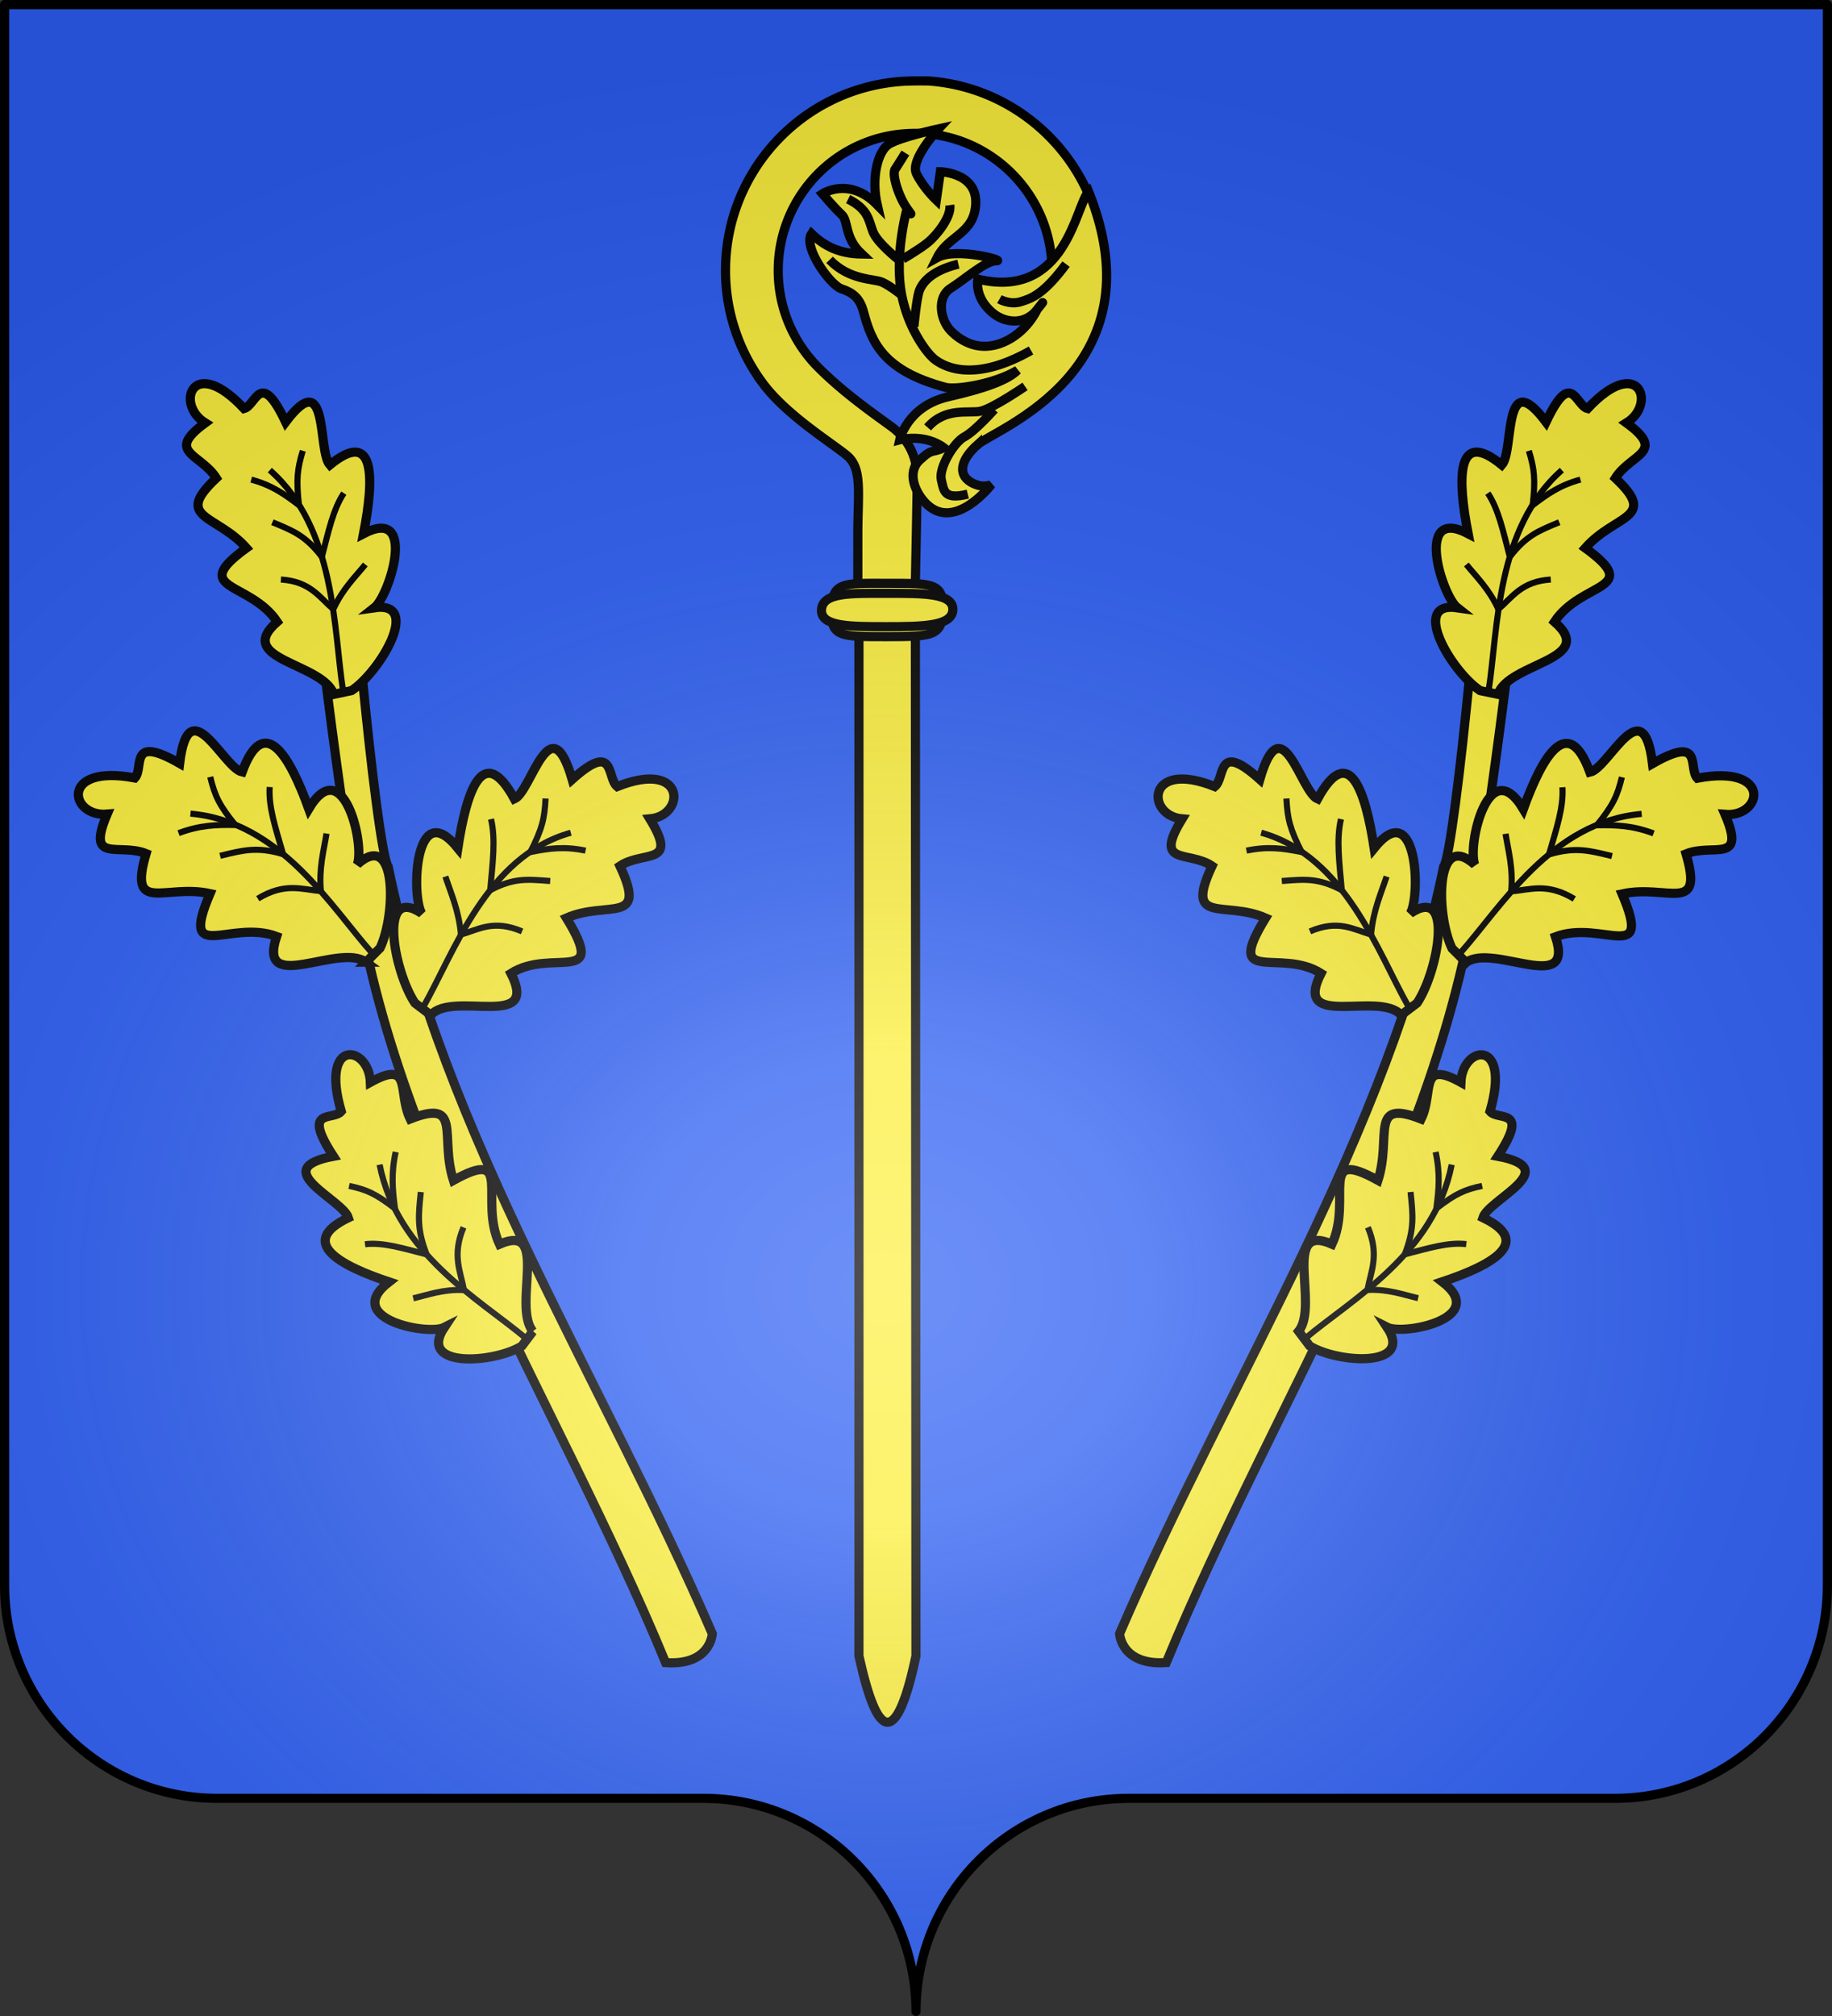
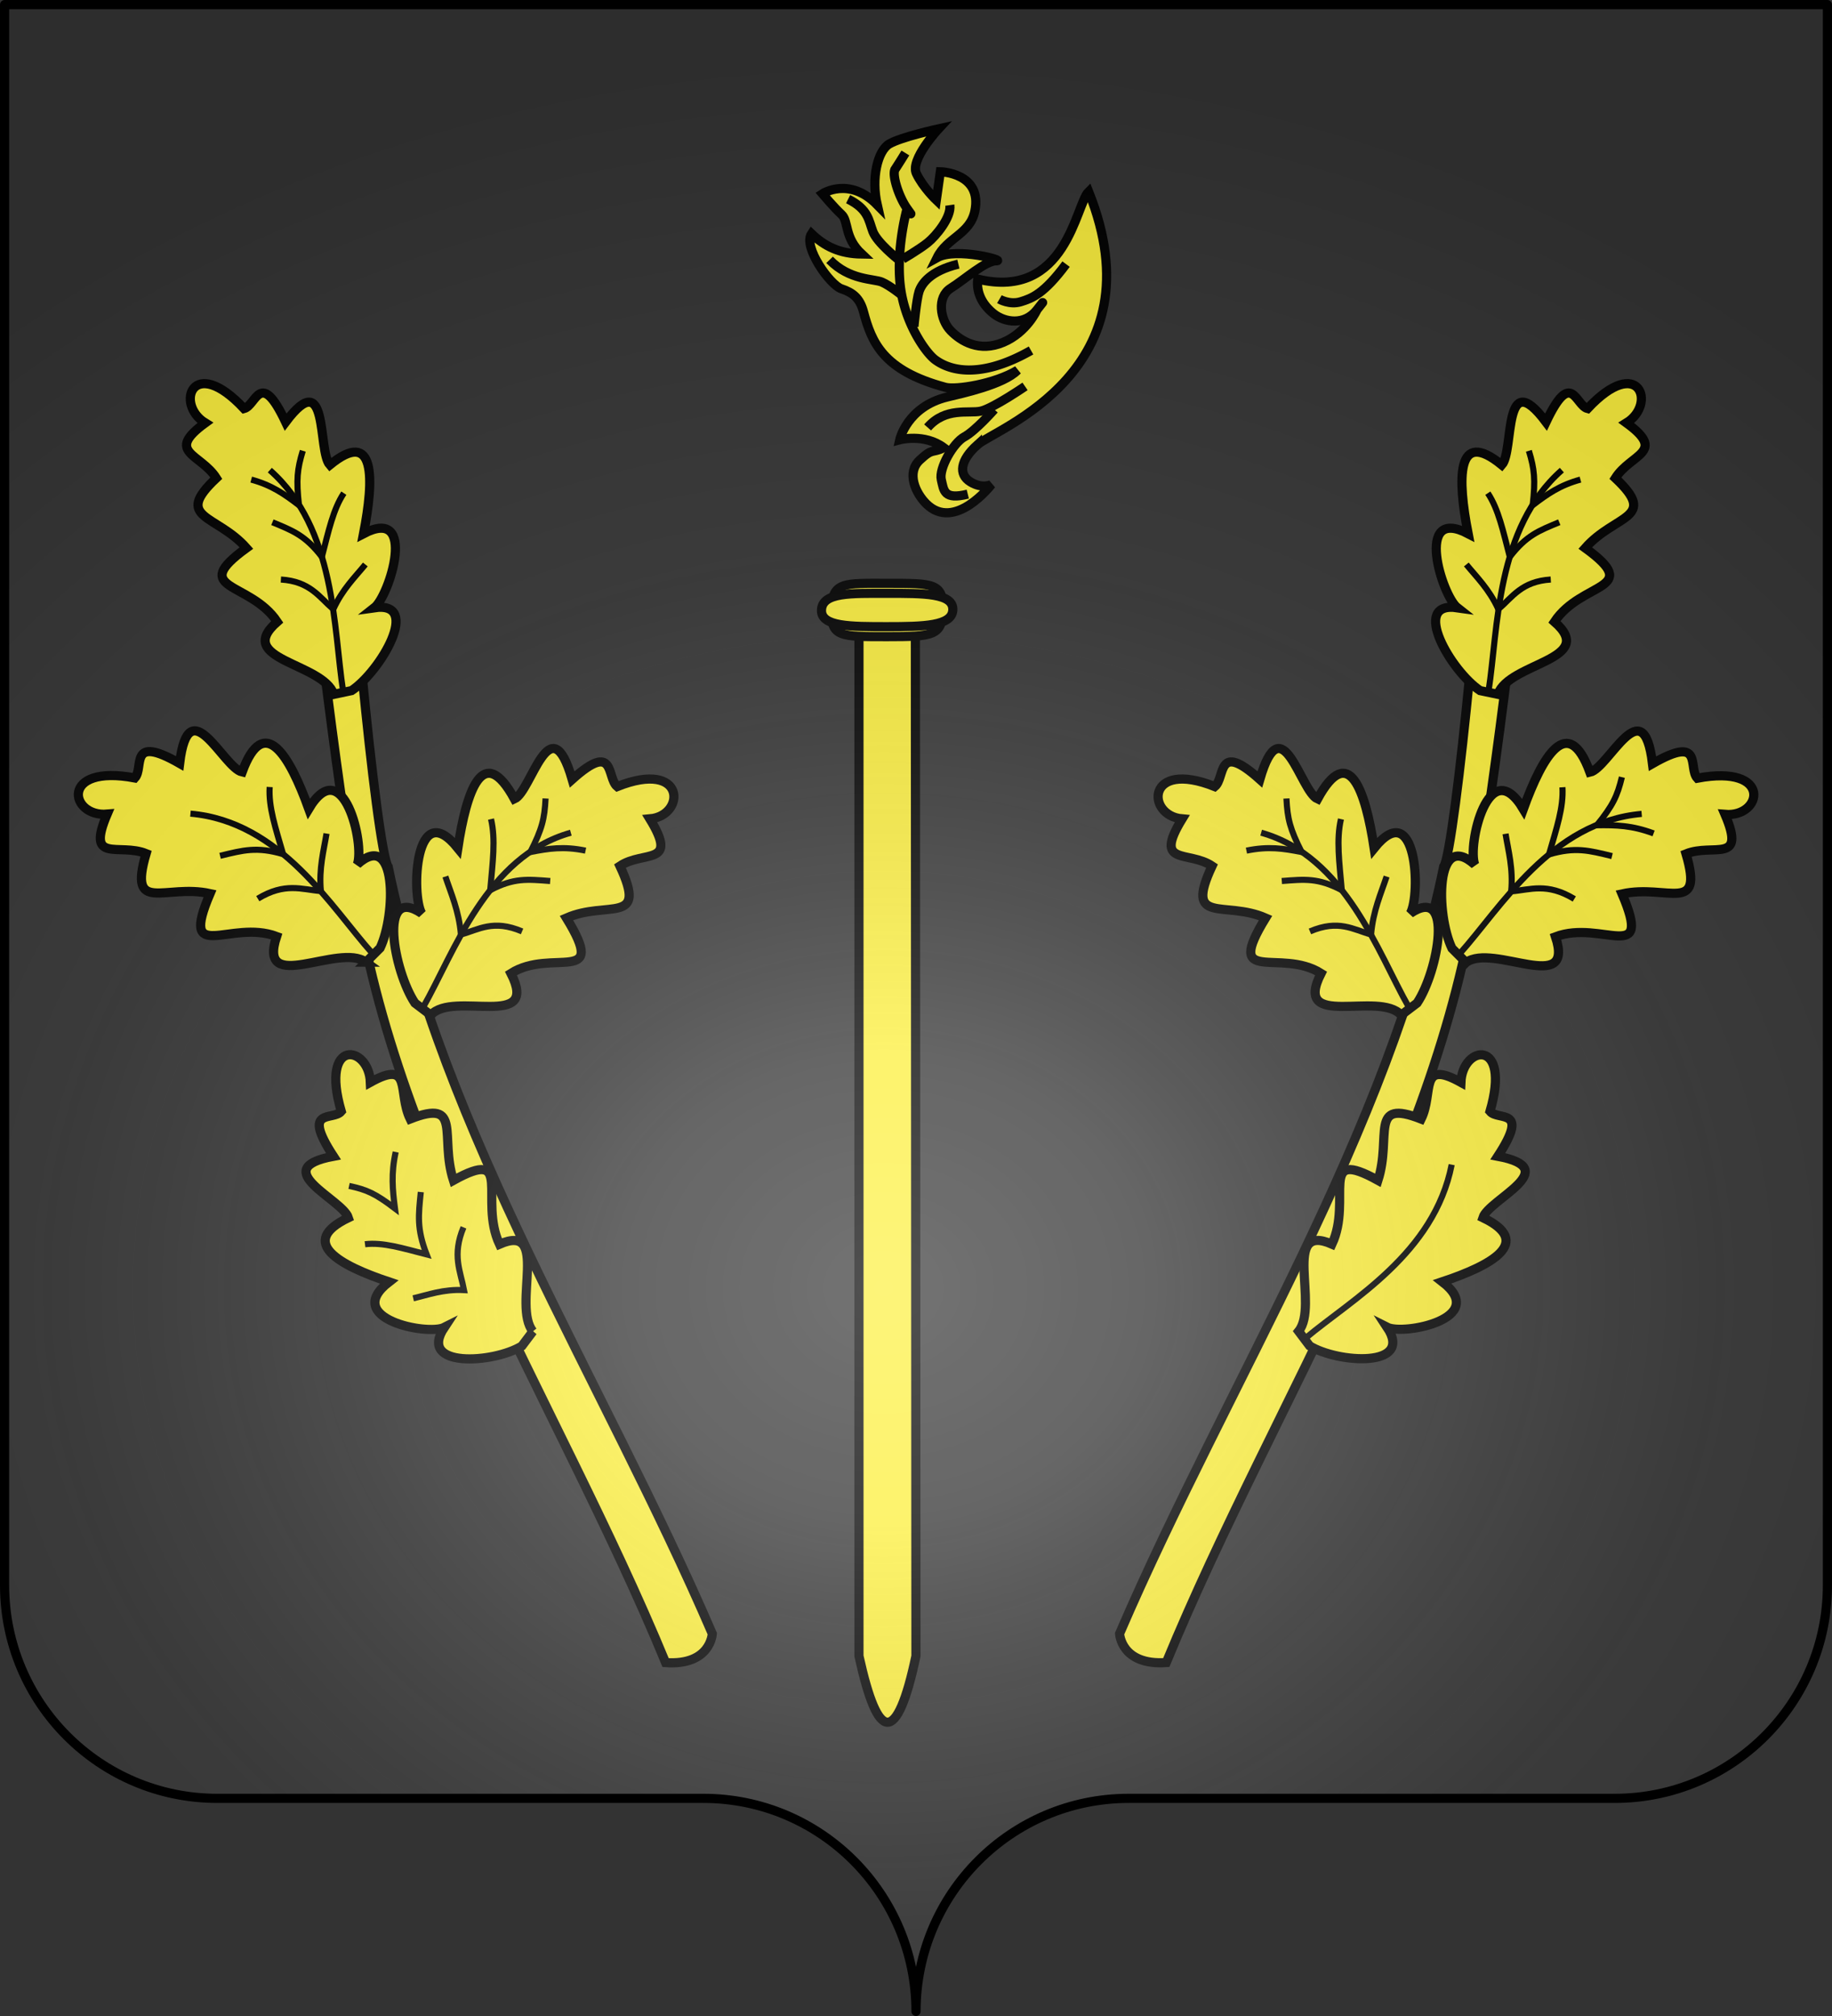
<svg xmlns="http://www.w3.org/2000/svg" xmlns:xlink="http://www.w3.org/1999/xlink" width="600" height="660" version="1.0">
  <rect width="100%" height="100%" fill="#333333" stroke="none" />
  <desc>Flag of Canton of Valais (Wallis)</desc>
  <defs>
    <radialGradient xlink:href="#b" id="c" cx="285.186" cy="200.448" r="300" fx="285.186" fy="200.448" gradientTransform="matrix(1.551 0 0 1.35 -77.894 353.461)" gradientUnits="userSpaceOnUse" />
    <linearGradient id="b">
      <stop offset="0" style="stop-color:white;stop-opacity:.314" />
      <stop offset=".19" style="stop-color:white;stop-opacity:.251" />
      <stop offset=".6" style="stop-color:#6b6b6b;stop-opacity:.125" />
      <stop offset="1" style="stop-color:black;stop-opacity:.125" />
    </linearGradient>
  </defs>
  <g style="display:inline">
    <g style="fill:#2b5df2">
      <g style="fill:#2b5df2;stroke:none;display:inline">
-         <path d="M375 860.862c0-38.504 31.203-69.753 69.65-69.753h159.2c38.447 0 69.65-31.25 69.65-69.754V203.862h-597v517.493c0 38.504 31.203 69.754 69.65 69.754h159.2c38.447 0 69.65 31.25 69.65 69.753" style="fill:#2b5df2;fill-opacity:1;fill-rule:nonzero;stroke:none;stroke-width:3;stroke-linecap:round;stroke-linejoin:round;stroke-miterlimit:4;stroke-dasharray:none;stroke-dashoffset:0;stroke-opacity:1;display:inline" transform="translate(-75 -202.362)" />
-       </g>
+         </g>
    </g>
  </g>
  <g style="display:inline">
    <g style="fill:#fcef3c;stroke:#000;stroke-width:3.356">
      <g style="fill:#fcef3c;stroke:#000;stroke-width:3.356">
        <g style="fill:#fcef3c;stroke:#000;stroke-width:.959;stroke-miterlimit:4;stroke-dasharray:none;stroke-opacity:1">
          <g style="fill:#fcef3c;stroke:#000;stroke-width:.967;stroke-miterlimit:4;stroke-dasharray:none;stroke-opacity:1">
-             <path d="M-78.76 3.41c-10.388.718-18.594 9.425-18.594 20 0 1.725.213 3.403.625 5h5.781a14.6 14.6 0 0 1-.875-5c0-7.738 6.082-14.081 13.719-14.469.246-.013.5 0 .75 0 7.982 0 14.437 6.481 14.437 14.469 0 3.993-1.614 7.61-4.225 10.23-2.612 2.618-5.709 4.788-7.686 6.224-1.995 1.449-2.775 3.453-2.766 5.531.01 2.078.271 14.64.271 14.64h6v-8.781c0-4.391-.507-6.959 1.173-8.33 1.735-1.417 6.366-4.262 8.846-7.59a19.88 19.88 0 0 0 3.95-11.924c0-11.044-8.963-20-20-20-.302 0-.608-.014-.907 0-.082.003-.167-.005-.25 0-.082.004-.168-.006-.25 0z" style="fill:#fcef3c;fill-opacity:1;fill-rule:nonzero;stroke:#000;stroke-width:.967;stroke-miterlimit:4;stroke-dasharray:none;stroke-opacity:1" transform="matrix(-3.102 0 0 3.102 59.707 15.925)" />
            <g style="fill:#fcef3c;fill-opacity:1;stroke:#000;stroke-width:.967;stroke-miterlimit:4;stroke-dasharray:none;stroke-opacity:1">
              <path d="M-84.22 41.896c1.835 1.65 2.02 3.131.74 3.918-1.28.786-2.22.278-2.22.278s3.873 5.04 6.894 2.02c1.126-1.127 2.098-3.27.678-4.597-1.419-1.326-1.268-.684-2.545-1.31 2.063-1.53 4.658-.834 4.658-.834s-.765-3.483-5.014-4.514c-1.53-.37-5.956-1.312-7.424-2.827 2.413 1.463 6.522 2.096 7.61 1.804 6.611-1.771 7.788-4.75 8.652-7.975.39-1.451 1.126-2.02 2.33-2.422 1.202-.4 4.084-4.425 3.159-5.813-1.377 1.32-2.958 2.116-5.304 2.146 1.895-1.774 1.348-3.455 2.135-4.18s2.014-2.179 2.014-2.179-2.822-1.861-5.784 1.166c.648-2.838-.047-5.7-1.266-6.425-1.218-.725-5.213-1.603-5.213-1.603s3.039 3.254 2.345 4.72-2.106 2.81-2.106 2.81l-.424-2.996s-4.472.096-3.64 4.155c.5 2.434 2.934 2.786 3.982 4.909-2.02-1.126-7.365.352-6.24.336 1.127-.015 3.308 1.953 4.804 2.894 1.496.94 1.115 3.337.005 4.478-1.11 1.142-3.043 2.293-5.557 1.229s-3.563-3.44-3.563-3.44-1.343-1.711 0 0c1.342 1.713 3.424 1.327 4.565.432s1.873-2.158 1.694-3.66c-9.363 2.254-10.336-7.888-11.71-9.234-7.58 18.898 9.91 25.064 11.745 26.714z" style="fill:#fcef3c;fill-opacity:1;fill-rule:evenodd;stroke:#000;stroke-width:.967;stroke-linecap:butt;stroke-linejoin:miter;stroke-miterlimit:4;stroke-dasharray:none;stroke-opacity:1" transform="matrix(-3.102 0 0 3.102 58.867 15.645)" />
              <g style="fill:#fcef3c;fill-opacity:1;stroke:#000;stroke-width:.967;stroke-miterlimit:4;stroke-dasharray:none;stroke-opacity:1">
                <path d="M-89.88 31.945c6.047 3.43 9.115 1.715 10.107.993.993-.722 3.249-3.88 3.7-7.851s-.722-8.122-.722-8.122-.902 1.264 0 0c.903-1.263 1.625-3.61 1.264-4.15a80 80 0 0 1-1.083-1.715" style="fill:none;fill-opacity:1;fill-rule:evenodd;stroke:#000;stroke-width:.967;stroke-linecap:butt;stroke-linejoin:miter;stroke-miterlimit:4;stroke-dasharray:none;stroke-opacity:1" transform="matrix(-3.102 0 0 3.102 58.867 15.645)" />
                <path d="M-81.307 16.604c-.18 1.264 1.444 3.249 2.347 3.971.902.722 2.616 1.715 2.616 1.715M-70.568 15.973c-2.166 1.083-2.166 2.256-2.617 3.429s-2.617 2.888-2.617 2.888M-68.61 22.38c-2.093 2.166-4.662 1.985-5.518 2.346s-2.188 1.444-2.188 1.444M-82.21 22.831c2.979.722 3.881 2.076 4.152 2.888.27.812.541 3.7.541 3.7M-93.58 22.831c2.347 3.158 3.61 3.61 4.783 3.97 1.173.362 2.256-.27 2.256-.27M-78.96 40.067c-1.896-2.166-4.332-1.444-5.595-1.715-1.264-.27-4.693-2.617-4.693-2.617" style="fill:#fcef3c;fill-opacity:1;fill-rule:evenodd;stroke:#000;stroke-width:.967;stroke-linecap:butt;stroke-linejoin:miter;stroke-miterlimit:4;stroke-dasharray:none;stroke-opacity:1" transform="matrix(-3.102 0 0 3.102 58.867 15.645)" />
                <path d="M-83.202 47.106c2.527.631 2.527-.361 2.798-1.534s-1.264-3.88-2.437-4.512-3.158-2.888-3.158-2.888" style="fill:none;fill-opacity:1;fill-rule:evenodd;stroke:#000;stroke-width:.967;stroke-linecap:butt;stroke-linejoin:miter;stroke-miterlimit:4;stroke-dasharray:none;stroke-opacity:1" transform="matrix(-3.102 0 0 3.102 58.867 15.645)" />
              </g>
            </g>
            <path d="M-77.397 60.032h5.956v109.605c-1.011 4.588-1.998 6.974-3.009 6.99-.994.015-2.014-2.262-3.008-6.99z" style="fill:#fcef3c;fill-opacity:1;fill-rule:nonzero;stroke:#000;stroke-width:.967" transform="matrix(-3.102 0 0 3.102 59.707 15.925)" />
            <g style="fill:#fcef3c;fill-opacity:1;stroke:#000;stroke-width:.967;stroke-miterlimit:4;stroke-dasharray:none;stroke-opacity:1">
              <path d="M-68.385 59.244c.065 2.852-.92 2.815-5.883 2.815-4.88 0-5.81-.108-5.883-2.815-.077-2.856 1.011-2.815 5.883-2.815 4.601 0 5.816-.185 5.883 2.815z" style="fill:#fcef3c;fill-opacity:1;fill-rule:nonzero;stroke:#000;stroke-width:.967;stroke-miterlimit:4;stroke-dasharray:none;stroke-opacity:1" transform="matrix(-3.102 0 0 3.102 60.175 15.925)" />
              <path d="M-67.335 59.244c.076 1.782-3.106 1.76-6.933 1.76s-6.847-.068-6.932-1.76c-.09-1.785 3.105-1.76 6.932-1.76s6.853-.116 6.933 1.76z" style="fill:#fcef3c;fill-opacity:1;fill-rule:nonzero;stroke:#000;stroke-width:.967;stroke-miterlimit:4;stroke-dasharray:none;stroke-opacity:1" transform="matrix(-3.102 0 0 3.102 60.175 15.925)" />
            </g>
          </g>
        </g>
      </g>
    </g>
    <g style="stroke:#000;stroke-width:2">
      <g style="stroke:#000;stroke-width:2.191">
        <path d="M96.867 263.86c-1.822-10.296-8.222-134.097-5.4-138.526l15.74 5.434c-3.23 3.462-1.125 131.047 2.608 136.41 12.114 97.2 62.141 188.984 94.31 283.319 0 0-1.444 11.4-17.51 9.007-31.82-98.357-86.396-194.44-89.748-295.644z" style="fill:#fcef3c;fill-opacity:1;fill-rule:evenodd;stroke:#000;stroke-width:3.286;stroke-linecap:butt;stroke-linejoin:miter;stroke-miterlimit:4;stroke-dasharray:none;stroke-opacity:1" transform="rotate(-4.504 619.834 -77.842)scale(.913)" />
        <g style="stroke:#000;stroke-width:3.191;stroke-miterlimit:4;stroke-dasharray:none">
          <path d="m273.857 326.253-.13-10.437c-6.724-18.253-38.378-49.878-39.59-22.004-4.525-9.975-47.437-35.944-38.469-2.09-26.79-12.158-52.4-18.527-38.044 11.48-8.44 5.523-51.11-10.887-26.017 20.256-29.794 8.506-11.302 14.726-10.897 22.044-32.912 23.064-9.038 38.733 3.413 23.539 10.945 26.298 15.005 5.954 28.957-.17 16.337 29.074 18.12 3.92 38.271-9.317 15.774 37.883 16.863 1.698 40.299-9.266 15.027 29.022 24.945-21.131 42.207-24.035z" style="fill:#fcef3c;fill-opacity:1;fill-rule:evenodd;stroke:#000;stroke-width:4.787;stroke-linecap:butt;stroke-linejoin:miter;stroke-miterlimit:4;stroke-dasharray:none;stroke-opacity:1" transform="rotate(45.709 14.775 198.27)scale(.627)" />
          <path d="M272.832 320.642c-31.991-1.363-82.522-13.905-118.512 17.086" style="fill:none;fill-opacity:1;fill-rule:evenodd;stroke:#000;stroke-width:3.191;stroke-linecap:butt;stroke-linejoin:miter;stroke-miterlimit:4;stroke-dasharray:none;stroke-opacity:1" transform="rotate(45.709 14.775 198.27)scale(.627)" />
-           <path d="M211.395 294.104c5.27 7.089 10.178 15.632 19.449 23.084-7.55 6.58-16.407 10.098-20.177 26.356M173.263 298.396c7.09 7.816 17.45 12.724 29.992 19.45-12.542 7.088-15.996 13.45-22.358 24.174M147.816 316.937c8.906 5.27 13.814 6.907 27.083 8.18-7.089 7.088-12.724 13.086-17.631 24.174" style="fill:none;fill-opacity:1;fill-rule:evenodd;stroke:#000;stroke-width:3.191;stroke-linecap:butt;stroke-linejoin:miter;stroke-miterlimit:4;stroke-dasharray:none;stroke-opacity:1" transform="rotate(45.709 14.775 198.27)scale(.627)" />
+           <path d="M211.395 294.104c5.27 7.089 10.178 15.632 19.449 23.084-7.55 6.58-16.407 10.098-20.177 26.356M173.263 298.396c7.09 7.816 17.45 12.724 29.992 19.45-12.542 7.088-15.996 13.45-22.358 24.174M147.816 316.937" style="fill:none;fill-opacity:1;fill-rule:evenodd;stroke:#000;stroke-width:3.191;stroke-linecap:butt;stroke-linejoin:miter;stroke-miterlimit:4;stroke-dasharray:none;stroke-opacity:1" transform="rotate(45.709 14.775 198.27)scale(.627)" />
        </g>
        <g style="stroke:#000;stroke-width:2.49;stroke-miterlimit:4;stroke-dasharray:none">
          <path d="m220.523 223.514-.104-7.385c-5.327-12.914-30.41-35.29-31.37-15.568-3.586-7.058-37.589-25.433-30.483-1.479-21.228-8.602-41.521-13.109-30.145 8.122-6.688 3.908-40.5-7.702-20.616 14.333-23.609 6.018-8.956 10.419-8.635 15.597-26.079 16.318-7.161 27.405 2.704 16.655 8.673 18.607 11.89 4.213 22.946-.12 12.945 20.57 14.357 2.773 30.326-6.593 12.499 26.804 13.361 1.202 31.932-6.556 11.907 20.535 19.767-14.951 33.445-17.006z" style="fill:#fcef3c;fill-opacity:1;fill-rule:evenodd;stroke:#000;stroke-width:3.735;stroke-linecap:butt;stroke-linejoin:miter;stroke-miterlimit:4;stroke-dasharray:none;stroke-opacity:1;display:inline" transform="scale(.803)rotate(78.95 142.188 202.083)" />
          <path d="M219.71 219.544c-25.35-.965-65.39-9.839-93.908 12.09" style="fill:none;fill-opacity:1;fill-rule:evenodd;stroke:#000;stroke-width:2.49;stroke-linecap:butt;stroke-linejoin:miter;stroke-miterlimit:4;stroke-dasharray:none;stroke-opacity:1;display:inline" transform="scale(.803)rotate(78.95 142.188 202.083)" />
          <path d="M171.028 200.767c4.177 5.016 8.066 11.06 15.411 16.333-5.982 4.656-13 7.145-15.987 18.649M140.813 203.804c5.617 5.53 13.827 9.003 23.765 13.761-9.938 5.016-12.675 9.517-17.716 17.105M120.649 216.922c7.057 3.73 10.946 4.888 21.46 5.788-5.617 5.015-10.082 9.26-13.97 17.105" style="fill:none;fill-opacity:1;fill-rule:evenodd;stroke:#000;stroke-width:2.49;stroke-linecap:butt;stroke-linejoin:miter;stroke-miterlimit:4;stroke-dasharray:none;stroke-opacity:1;display:inline" transform="scale(.803)rotate(78.95 142.188 202.083)" />
        </g>
        <g style="stroke:#000;stroke-width:3.285;stroke-miterlimit:4;stroke-dasharray:none">
          <path d="m659.328 258.719-8.013-7.133c-9.997-17.882-14.946-65.523 7.418-47.775-4.937-10.48 1.46-63.69 22.167-33.439 7.138-30.49 18.035-56.102 32.425-23.955 9.502-3.31 23.162-49.885 31.796-8.033 25.018-19.085 18.407.499 23.832 5.761 38.235-11.885 35.623 18.54 16.142 18.682 13.624 26.812-4.662 16.503-18.038 23.999 12.443 33.169-8.164 17.726-30.89 25.599 19.622 38.629-9.11 15.184-32.103 27.322 13.213 32.043-31.81 6.552-44.736 18.972z" style="fill:#fcef3c;fill-opacity:1;fill-rule:evenodd;stroke:#000;stroke-width:4.927;stroke-linecap:butt;stroke-linejoin:miter;stroke-miterlimit:4;stroke-dasharray:none;stroke-opacity:1;display:inline" transform="matrix(.607 -.048 .048 .607 -271.536 206.928)" />
          <path d="M655.61 254.089c18.725-27.557 40.246-78.075 86.531-87.188" style="fill:none;fill-opacity:1;fill-rule:evenodd;stroke:#000;stroke-width:3.285;stroke-linecap:butt;stroke-linejoin:miter;stroke-miterlimit:4;stroke-dasharray:none;stroke-opacity:1;display:inline" transform="matrix(.607 -.048 .048 .607 -271.536 206.928)" />
          <path d="M673.022 185.07c2.237 9.16 5.827 18.996 5.874 31.73 9.77-1.858 17.975-6.865 32.913.936M699.929 156.207c1.677 11.162-.924 23.092-3.464 38.062 13.252-5.673 20.321-4.268 32.57-2.348M730.041 147.493c-1.42 10.964-3.186 16.151-10.404 28.057 9.88-1.133 18.016-1.788 29.648 1.587" style="fill:none;fill-opacity:1;fill-rule:evenodd;stroke:#000;stroke-width:3.285;stroke-linecap:butt;stroke-linejoin:miter;stroke-miterlimit:4;stroke-dasharray:none;stroke-opacity:1;display:inline" transform="matrix(.607 -.048 .048 .607 -271.536 206.928)" />
        </g>
        <g style="stroke:#000;stroke-width:2.975;stroke-miterlimit:4;stroke-dasharray:none">
          <path d="m349.06 338.736-5.752-6.801c-5.213-15.272.689-52.14 17.218-34.79-2.214-8.789 15.261-47.865 27.542-21.36 13.183-21.78 28.729-39.212 34.832-12.387 9.395-.827 32.048-33.61 30.774-.467 27.006-10.013 16.69 3.62 20.49 8.552 37.493-2.244 28.455 20.284 10.646 16.96 6.57 22.658-7.864 11.647-21.71 14.954 4.102 27.254-11.328 11.955-33.79 13.9 9.46 32.643-11.634 9.867-35.273 14.986 5.051 26.54-30.464-.654-44.976 6.453z" style="fill:#fcef3c;fill-opacity:1;fill-rule:evenodd;stroke:#000;stroke-width:4.462;stroke-linecap:butt;stroke-linejoin:miter;stroke-miterlimit:4;stroke-dasharray:none;stroke-opacity:1;display:inline" transform="matrix(-.149 -.656 .656 -.149 4.32 715.332)" />
-           <path d="M346.681 334.583c23.115-17.522 53.803-51.9 98.037-50.631" style="fill:none;fill-opacity:1;fill-rule:evenodd;stroke:#000;stroke-width:2.975;stroke-linecap:butt;stroke-linejoin:miter;stroke-miterlimit:4;stroke-dasharray:none;stroke-opacity:1;display:inline" transform="matrix(-.149 -.656 .656 -.149 4.32 715.332)" />
          <path d="M377.665 285.502c.038 7.315 1.164 15.38-1.579 25.01 9.324.317 17.906-2.021 29.833 6.505M408.533 268.434c-.91 8.73-5.893 17.286-11.485 28.149 13.335-1.952 19.479.356 30.238 3.964M437.92 267.156c-3.694 8.034-6.44 11.642-15.631 19.366 9.264.885 16.832 1.823 26.71 6.423" style="fill:none;fill-opacity:1;fill-rule:evenodd;stroke:#000;stroke-width:2.975;stroke-linecap:butt;stroke-linejoin:miter;stroke-miterlimit:4;stroke-dasharray:none;stroke-opacity:1;display:inline" transform="matrix(-.149 -.656 .656 -.149 4.32 715.332)" />
        </g>
      </g>
      <g style="stroke:#000;stroke-width:2.191">
        <path d="M96.867 263.86c-1.822-10.296-8.222-134.097-5.4-138.526l15.74 5.434c-3.23 3.462-1.125 131.047 2.608 136.41 12.114 97.2 62.141 188.984 94.31 283.319 0 0-1.444 11.4-17.51 9.007-31.82-98.357-86.396-194.44-89.748-295.644z" style="fill:#fcef3c;fill-opacity:1;fill-rule:evenodd;stroke:#000;stroke-width:3.286;stroke-linecap:butt;stroke-linejoin:miter;stroke-miterlimit:4;stroke-dasharray:none;stroke-opacity:1" transform="scale(-.913 .913)rotate(-4.502 350.298 8273.27)" />
        <g style="stroke:#000;stroke-width:3.191;stroke-miterlimit:4;stroke-dasharray:none">
          <path d="m273.857 326.253-.13-10.437c-6.724-18.253-38.378-49.878-39.59-22.004-4.525-9.975-47.437-35.944-38.469-2.09-26.79-12.158-52.4-18.527-38.044 11.48-8.44 5.523-51.11-10.887-26.017 20.256-29.794 8.506-11.302 14.726-10.897 22.044-32.912 23.064-9.038 38.733 3.413 23.539 10.945 26.298 15.005 5.954 28.957-.17 16.337 29.074 18.12 3.92 38.271-9.317 15.774 37.883 16.863 1.698 40.299-9.266 15.027 29.022 24.945-21.131 42.207-24.035z" style="fill:#fcef3c;fill-opacity:1;fill-rule:evenodd;stroke:#000;stroke-width:4.787;stroke-linecap:butt;stroke-linejoin:miter;stroke-miterlimit:4;stroke-dasharray:none;stroke-opacity:1" transform="matrix(-.438 .449 .449 .438 453.623 49.24)" />
          <path d="M272.832 320.642c-31.991-1.363-82.522-13.905-118.512 17.086" style="fill:none;fill-opacity:1;fill-rule:evenodd;stroke:#000;stroke-width:3.191;stroke-linecap:butt;stroke-linejoin:miter;stroke-miterlimit:4;stroke-dasharray:none;stroke-opacity:1" transform="matrix(-.438 .449 .449 .438 453.623 49.24)" />
          <path d="M211.395 294.104c5.27 7.089 10.178 15.632 19.449 23.084-7.55 6.58-16.407 10.098-20.177 26.356M173.263 298.396c7.09 7.816 17.45 12.724 29.992 19.45-12.542 7.088-15.996 13.45-22.358 24.174M147.816 316.937c8.906 5.27 13.814 6.907 27.083 8.18-7.089 7.088-12.724 13.086-17.631 24.174" style="fill:none;fill-opacity:1;fill-rule:evenodd;stroke:#000;stroke-width:3.191;stroke-linecap:butt;stroke-linejoin:miter;stroke-miterlimit:4;stroke-dasharray:none;stroke-opacity:1" transform="matrix(-.438 .449 .449 .438 453.623 49.24)" />
        </g>
        <g style="stroke:#000;stroke-width:2.49;stroke-miterlimit:4;stroke-dasharray:none">
          <path d="m220.523 223.514-.104-7.385c-5.327-12.914-30.41-35.29-31.37-15.568-3.586-7.058-37.589-25.433-30.483-1.479-21.228-8.602-41.521-13.109-30.145 8.122-6.688 3.908-40.5-7.702-20.616 14.333-23.609 6.018-8.956 10.419-8.635 15.597-26.079 16.318-7.161 27.405 2.704 16.655 8.673 18.607 11.89 4.213 22.946-.12 12.945 20.57 14.357 2.773 30.326-6.593 12.499 26.804 13.361 1.202 31.932-6.556 11.907 20.535 19.767-14.951 33.445-17.006z" style="fill:#fcef3c;fill-opacity:1;fill-rule:evenodd;stroke:#000;stroke-width:3.735;stroke-linecap:butt;stroke-linejoin:miter;stroke-miterlimit:4;stroke-dasharray:none;stroke-opacity:1;display:inline" transform="scale(-.803 .803)rotate(78.95 -231.343 -251.45)" />
          <path d="M219.71 219.544c-25.35-.965-65.39-9.839-93.908 12.09" style="fill:none;fill-opacity:1;fill-rule:evenodd;stroke:#000;stroke-width:2.49;stroke-linecap:butt;stroke-linejoin:miter;stroke-miterlimit:4;stroke-dasharray:none;stroke-opacity:1;display:inline" transform="scale(-.803 .803)rotate(78.95 -231.343 -251.45)" />
          <path d="M171.028 200.767c4.177 5.016 8.066 11.06 15.411 16.333-5.982 4.656-13 7.145-15.987 18.649M140.813 203.804c5.617 5.53 13.827 9.003 23.765 13.761-9.938 5.016-12.675 9.517-17.716 17.105M120.649 216.922c7.057 3.73 10.946 4.888 21.46 5.788-5.617 5.015-10.082 9.26-13.97 17.105" style="fill:none;fill-opacity:1;fill-rule:evenodd;stroke:#000;stroke-width:2.49;stroke-linecap:butt;stroke-linejoin:miter;stroke-miterlimit:4;stroke-dasharray:none;stroke-opacity:1;display:inline" transform="scale(-.803 .803)rotate(78.95 -231.343 -251.45)" />
        </g>
        <g style="stroke:#000;stroke-width:3.285;stroke-miterlimit:4;stroke-dasharray:none">
          <path d="m659.328 258.719-8.013-7.133c-9.997-17.882-14.946-65.523 7.418-47.775-4.937-10.48 1.46-63.69 22.167-33.439 7.138-30.49 18.035-56.102 32.425-23.955 9.502-3.31 23.162-49.885 31.796-8.033 25.018-19.085 18.407.499 23.832 5.761 38.235-11.885 35.623 18.54 16.142 18.682 13.624 26.812-4.662 16.503-18.038 23.999 12.443 33.169-8.164 17.726-30.89 25.599 19.622 38.629-9.11 15.184-32.103 27.322 13.213 32.043-31.81 6.552-44.736 18.972z" style="fill:#fcef3c;fill-opacity:1;fill-rule:evenodd;stroke:#000;stroke-width:4.927;stroke-linecap:butt;stroke-linejoin:miter;stroke-miterlimit:4;stroke-dasharray:none;stroke-opacity:1;display:inline" transform="matrix(-.607 -.048 -.048 .607 871.536 206.928)" />
          <path d="M655.61 254.089c18.725-27.557 40.246-78.075 86.531-87.188" style="fill:none;fill-opacity:1;fill-rule:evenodd;stroke:#000;stroke-width:3.285;stroke-linecap:butt;stroke-linejoin:miter;stroke-miterlimit:4;stroke-dasharray:none;stroke-opacity:1;display:inline" transform="matrix(-.607 -.048 -.048 .607 871.536 206.928)" />
          <path d="M673.022 185.07c2.237 9.16 5.827 18.996 5.874 31.73 9.77-1.858 17.975-6.865 32.913.936M699.929 156.207c1.677 11.162-.924 23.092-3.464 38.062 13.252-5.673 20.321-4.268 32.57-2.348M730.041 147.493c-1.42 10.964-3.186 16.151-10.404 28.057 9.88-1.133 18.016-1.788 29.648 1.587" style="fill:none;fill-opacity:1;fill-rule:evenodd;stroke:#000;stroke-width:3.285;stroke-linecap:butt;stroke-linejoin:miter;stroke-miterlimit:4;stroke-dasharray:none;stroke-opacity:1;display:inline" transform="matrix(-.607 -.048 -.048 .607 871.536 206.928)" />
        </g>
        <g style="stroke:#000;stroke-width:2.975;stroke-miterlimit:4;stroke-dasharray:none">
          <path d="m349.06 338.736-5.752-6.801c-5.213-15.272.689-52.14 17.218-34.79-2.214-8.789 15.261-47.865 27.542-21.36 13.183-21.78 28.729-39.212 34.832-12.387 9.395-.827 32.048-33.61 30.774-.467 27.006-10.013 16.69 3.62 20.49 8.552 37.493-2.244 28.455 20.284 10.646 16.96 6.57 22.658-7.864 11.647-21.71 14.954 4.102 27.254-11.328 11.955-33.79 13.9 9.46 32.643-11.634 9.867-35.273 14.986 5.051 26.54-30.464-.654-44.976 6.453z" style="fill:#fcef3c;fill-opacity:1;fill-rule:evenodd;stroke:#000;stroke-width:4.462;stroke-linecap:butt;stroke-linejoin:miter;stroke-miterlimit:4;stroke-dasharray:none;stroke-opacity:1;display:inline" transform="scale(.672 -.672)rotate(77.211 1109.236 22.841)" />
          <path d="M346.681 334.583c23.115-17.522 53.803-51.9 98.037-50.631" style="fill:none;fill-opacity:1;fill-rule:evenodd;stroke:#000;stroke-width:2.975;stroke-linecap:butt;stroke-linejoin:miter;stroke-miterlimit:4;stroke-dasharray:none;stroke-opacity:1;display:inline" transform="scale(.672 -.672)rotate(77.211 1109.236 22.841)" />
-           <path d="M377.665 285.502c.038 7.315 1.164 15.38-1.579 25.01 9.324.317 17.906-2.021 29.833 6.505M408.533 268.434c-.91 8.73-5.893 17.286-11.485 28.149 13.335-1.952 19.479.356 30.238 3.964M437.92 267.156c-3.694 8.034-6.44 11.642-15.631 19.366 9.264.885 16.832 1.823 26.71 6.423" style="fill:none;fill-opacity:1;fill-rule:evenodd;stroke:#000;stroke-width:2.975;stroke-linecap:butt;stroke-linejoin:miter;stroke-miterlimit:4;stroke-dasharray:none;stroke-opacity:1;display:inline" transform="scale(.672 -.672)rotate(77.211 1109.236 22.841)" />
        </g>
      </g>
    </g>
  </g>
  <g style="display:inline">
    <path d="M76.5 203.862v517.491c0 38.505 31.203 69.755 69.65 69.755h159.2c38.447 0 69.65 31.25 69.65 69.754 0-38.504 31.203-69.754 69.65-69.754h159.2c38.447 0 69.65-31.25 69.65-69.755v-517.49z" style="fill:url(#c);fill-opacity:1;fill-rule:evenodd;stroke:none;stroke-width:3;stroke-linecap:butt;stroke-linejoin:miter;stroke-miterlimit:4;stroke-dasharray:none;stroke-opacity:1;display:inline" transform="translate(-75 -202.362)" />
  </g>
  <path d="M375 860.862c0-38.504 31.203-69.753 69.65-69.753h159.2c38.447 0 69.65-31.25 69.65-69.754V203.862h-597v517.493c0 38.504 31.203 69.754 69.65 69.754h159.2c38.447 0 69.65 31.25 69.65 69.753" style="fill:none;fill-opacity:1;fill-rule:nonzero;stroke:#000;stroke-width:3;stroke-linecap:round;stroke-linejoin:round;stroke-miterlimit:4;stroke-dasharray:none;stroke-dashoffset:0;stroke-opacity:1;display:inline" transform="translate(-75 -202.362)" />
</svg>